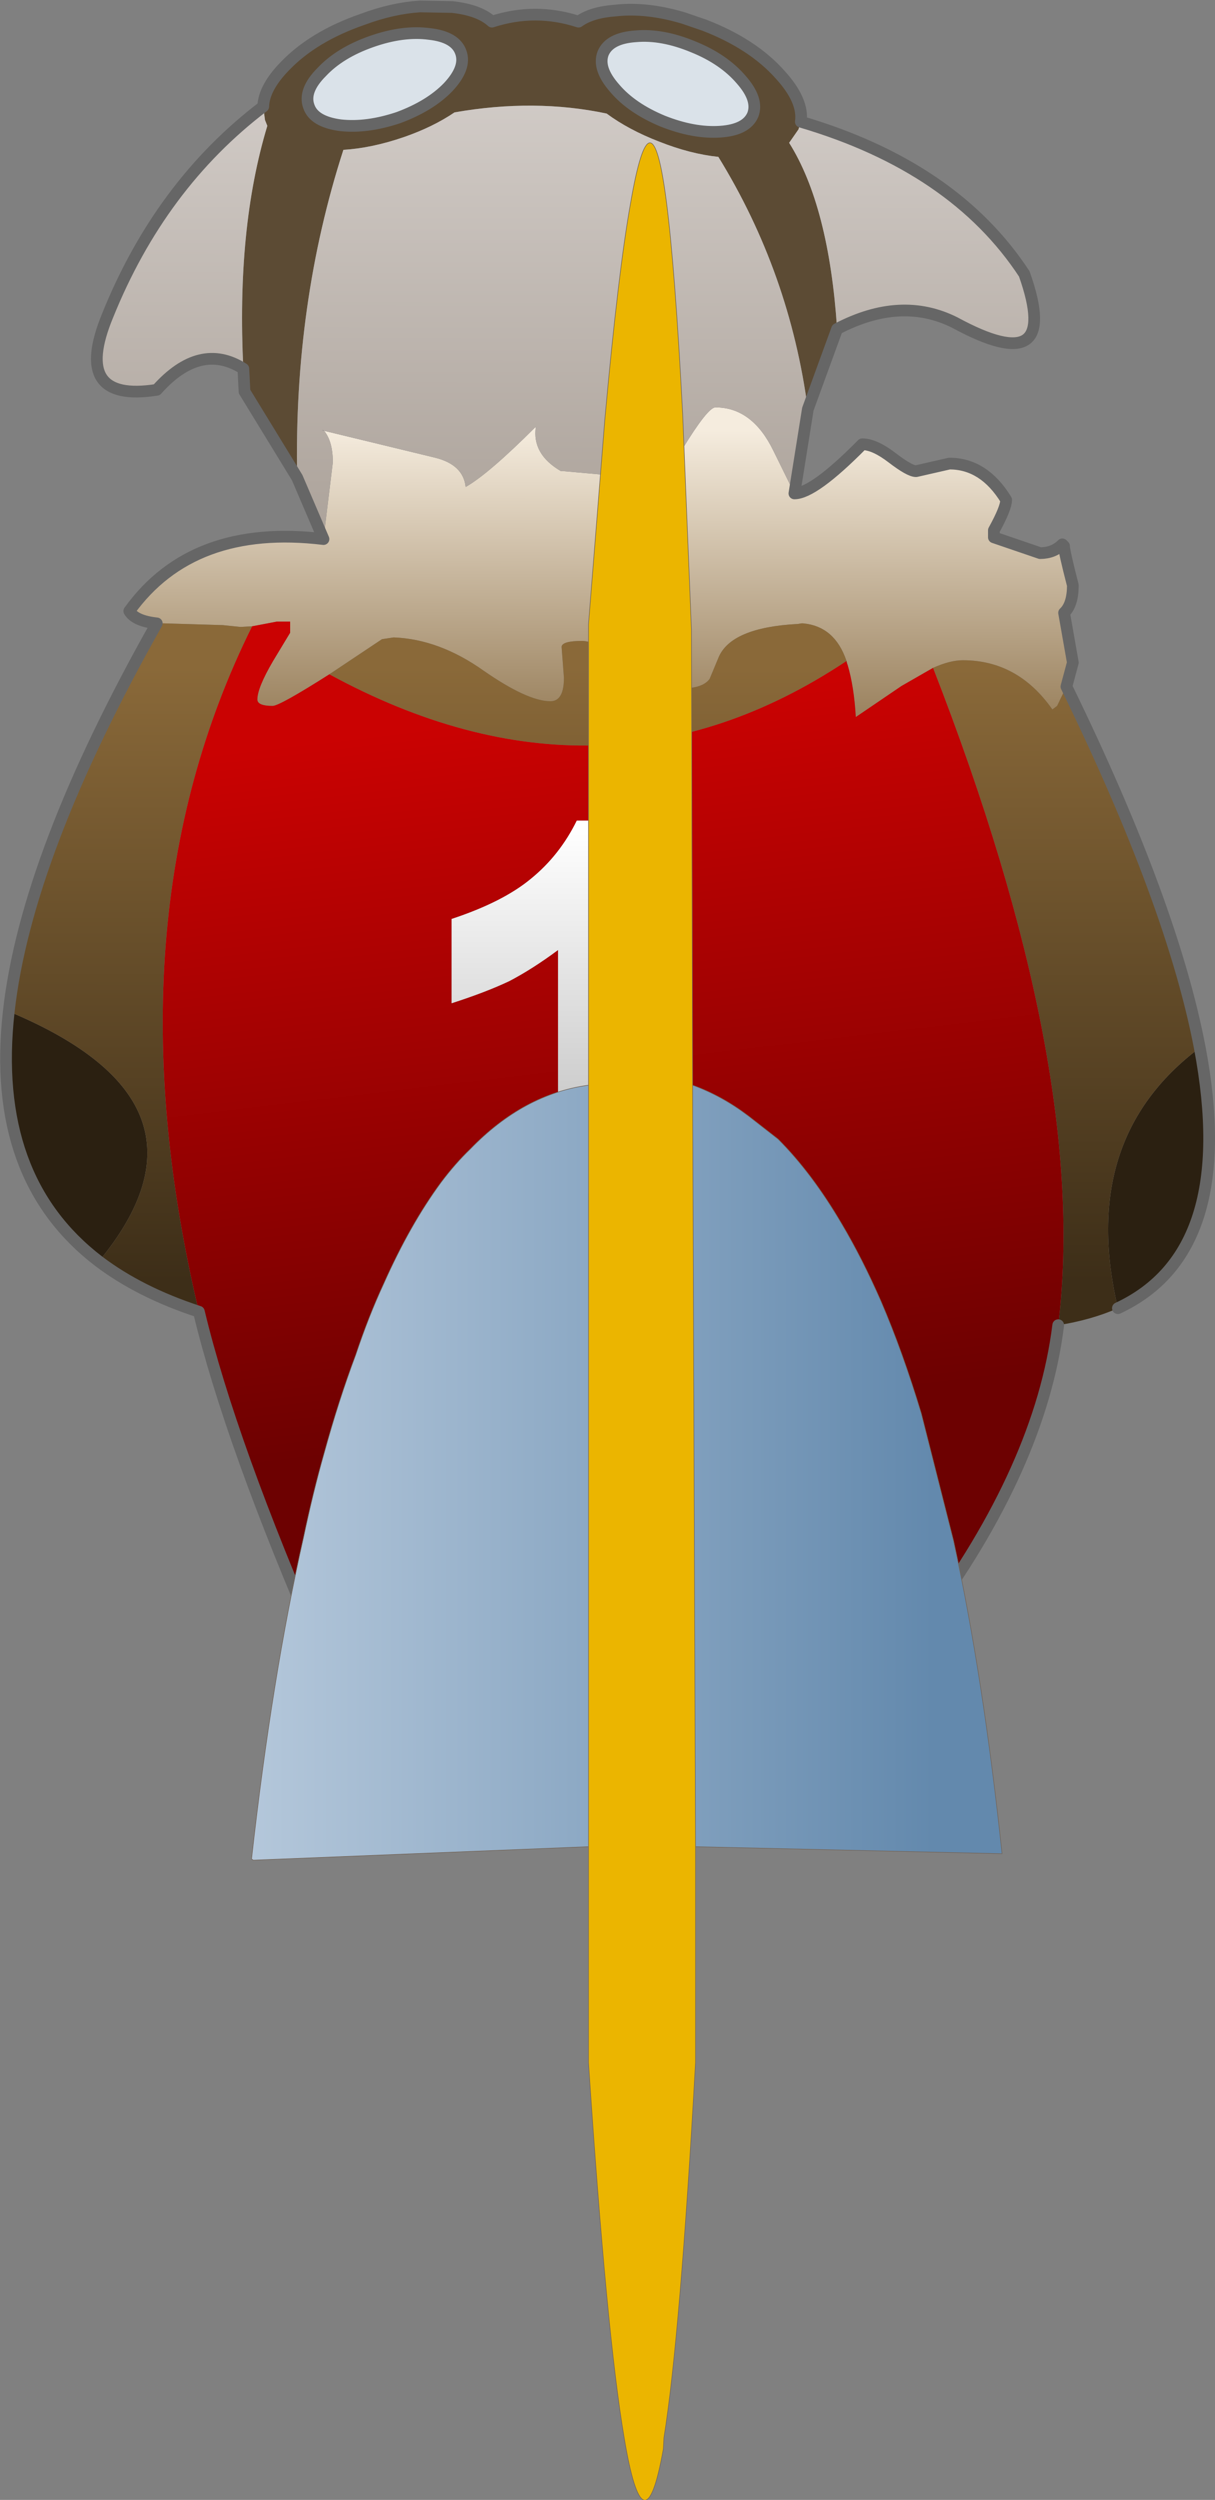
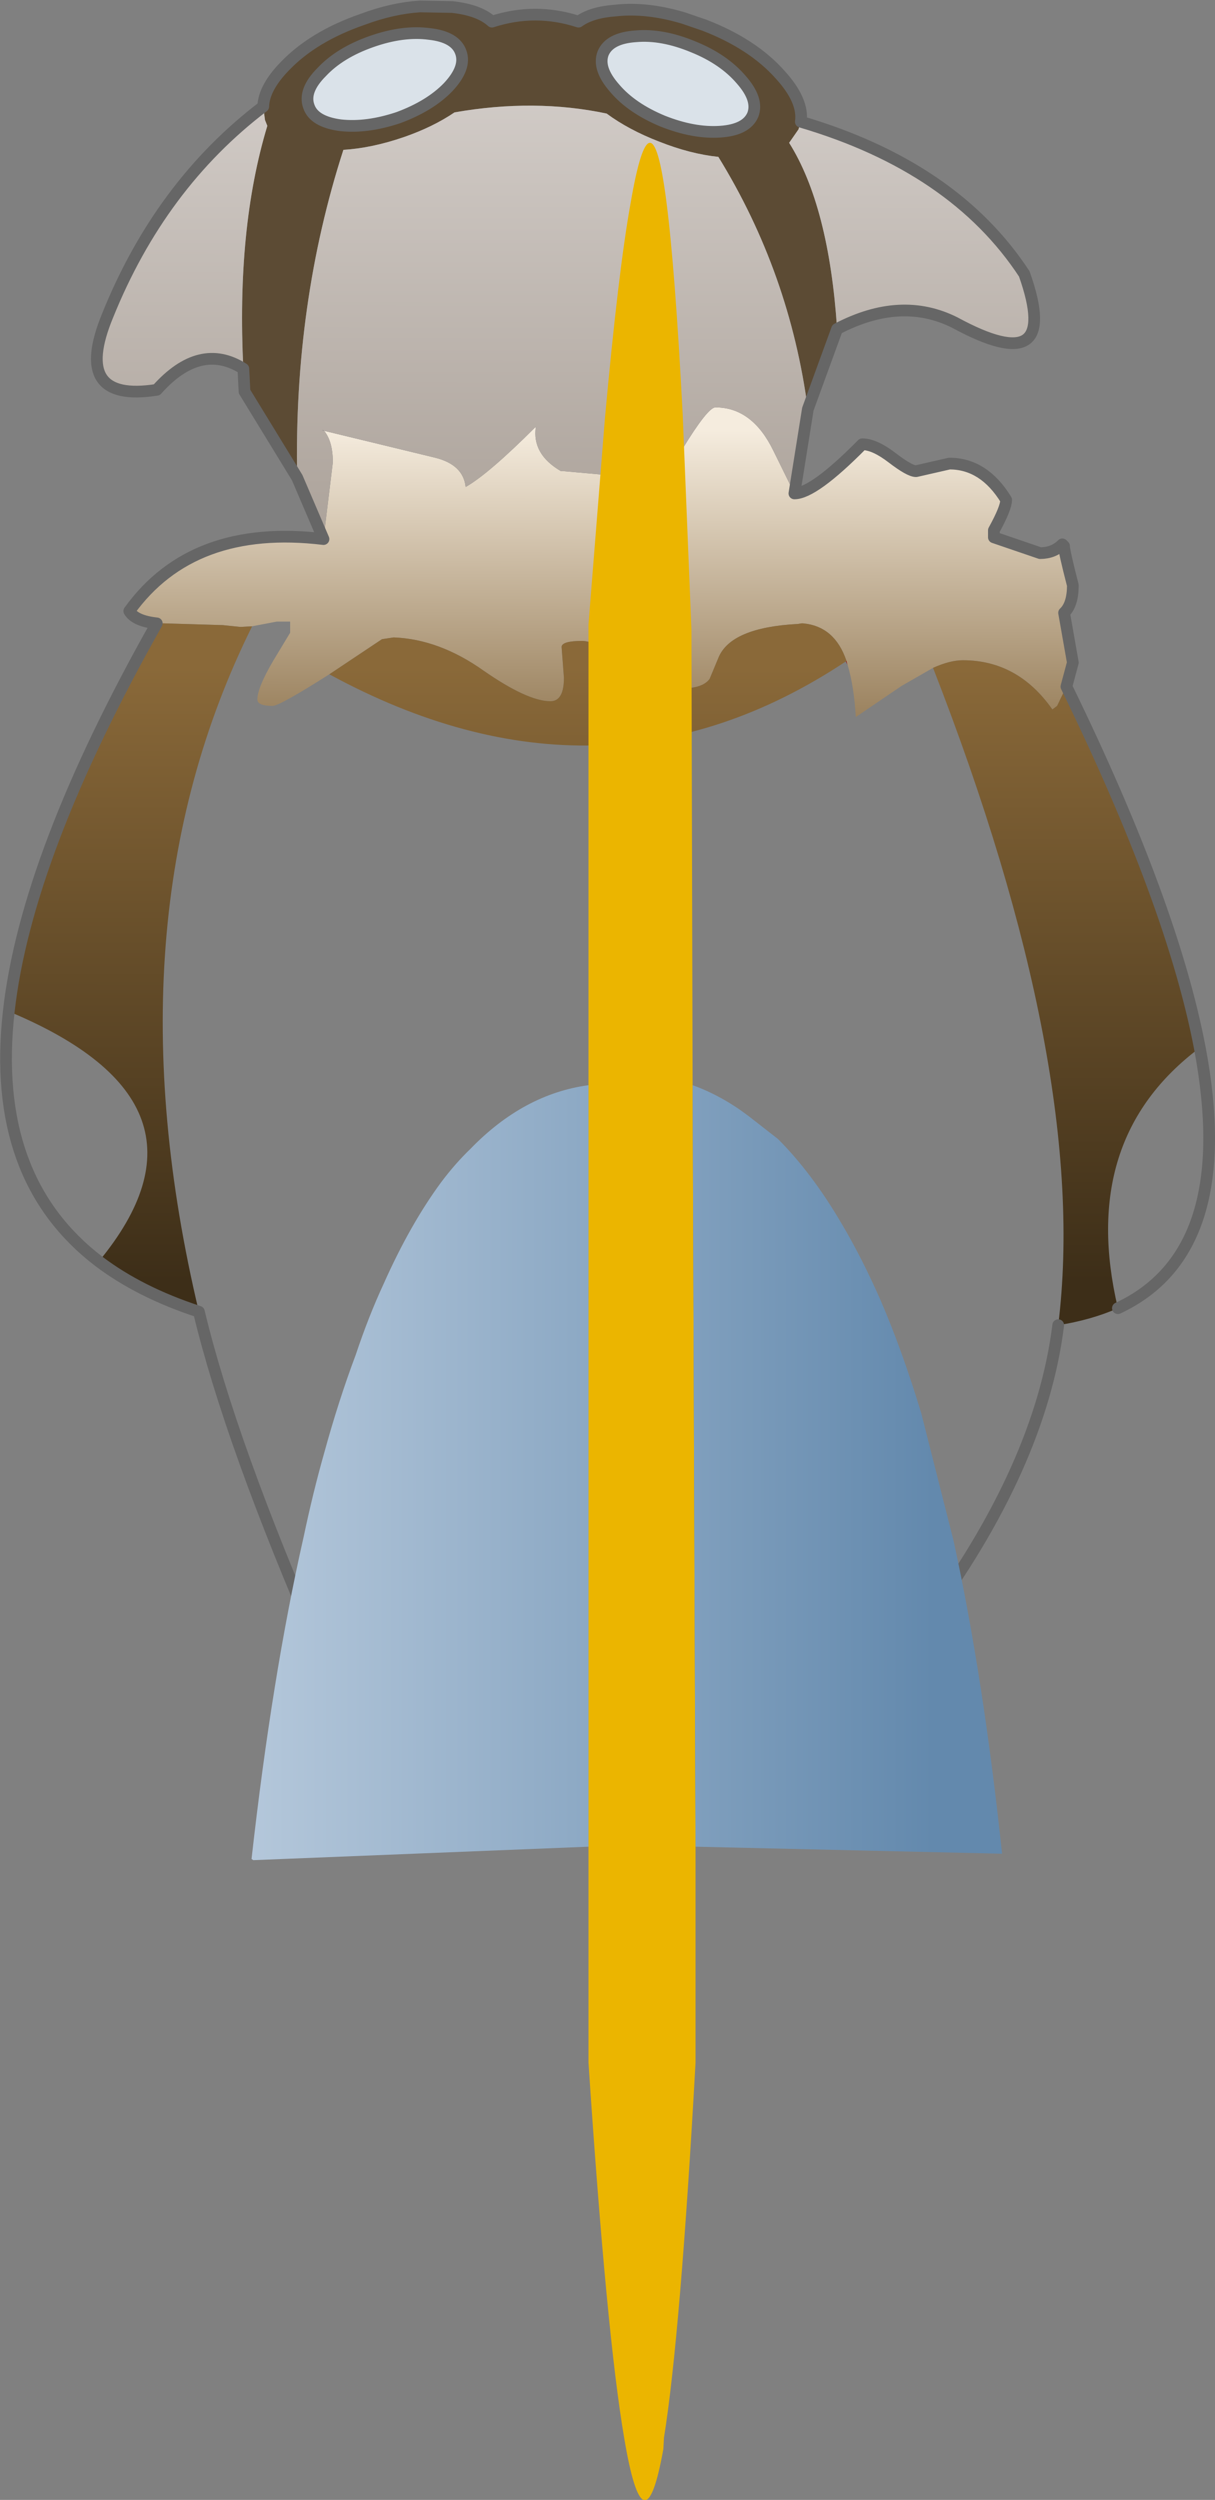
<svg xmlns="http://www.w3.org/2000/svg" height="213.55px" width="103.85px">
  <rect width="100%" height="100%" fill="#808080" stroke="none" />
  <g transform="matrix(1.0, 0.0, 0.0, 1.0, 0.5, -24.65)">
    <path d="M24.9 65.45 L20.4 58.1 20.3 56.15 Q19.7 44.15 22.35 35.4 L22.15 34.9 22.0 33.75 Q22.05 32.15 23.85 30.3 26.3 27.75 30.5 26.3 33.05 25.35 35.4 25.2 L38.15 25.25 Q40.45 25.5 41.55 26.5 45.25 25.3 48.95 26.5 50.05 25.7 52.1 25.55 54.8 25.25 57.95 26.2 L59.7 26.8 Q63.85 28.4 66.2 31.05 68.2 33.25 67.95 35.05 L67.75 35.7 66.95 36.85 Q70.35 42.25 71.05 52.75 L68.55 59.6 Q67.0 47.95 60.9 38.05 58.5 37.8 55.85 36.75 53.25 35.75 51.35 34.35 45.2 33.05 38.35 34.25 36.5 35.5 34.05 36.35 31.3 37.3 28.85 37.45 24.6 50.6 24.9 65.45 M58.75 28.65 Q56.1 27.55 53.85 27.75 51.6 27.9 51.05 29.2 50.55 30.5 52.05 32.2 53.5 33.9 56.15 35.0 58.8 36.05 61.05 35.9 63.3 35.75 63.85 34.45 64.35 33.15 62.85 31.45 61.35 29.7 58.75 28.65 M38.9 29.15 Q38.45 27.8 36.2 27.55 33.95 27.25 31.25 28.2 28.55 29.15 27.0 30.8 25.4 32.4 25.9 33.75 26.35 35.05 28.6 35.35 30.85 35.6 33.55 34.7 36.25 33.7 37.8 32.1 39.35 30.45 38.9 29.15" fill="#5c4b34" fill-rule="evenodd" stroke="none" />
    <path d="M58.75 28.65 Q61.35 29.7 62.85 31.45 64.35 33.15 63.85 34.45 63.3 35.75 61.05 35.9 58.8 36.05 56.15 35.0 53.5 33.9 52.05 32.2 50.55 30.5 51.05 29.2 51.6 27.9 53.85 27.75 56.1 27.55 58.75 28.65 M38.9 29.15 Q39.35 30.45 37.8 32.1 36.25 33.7 33.55 34.7 30.85 35.6 28.6 35.35 26.35 35.05 25.9 33.75 25.4 32.4 27.0 30.8 28.55 29.15 31.25 28.2 33.95 27.25 36.2 27.55 38.45 27.8 38.9 29.15" fill="#dae2e9" fill-rule="evenodd" stroke="none" />
    <path d="M71.8 81.15 L71.85 81.1 71.95 81.45 71.8 81.15" fill="#990000" fill-rule="evenodd" stroke="none" />
-     <path d="M102.05 114.15 Q105.35 131.6 95.05 136.4 91.65 121.95 102.05 114.15 M7.95 132.4 Q-1.35 125.3 0.25 111.05 19.1 118.9 7.95 132.4" fill="#2b2011" fill-rule="evenodd" stroke="none" />
    <path d="M67.4 66.8 Q69.05 66.8 73.2 62.6 74.25 62.6 75.75 63.75 77.25 64.9 77.8 64.9 L80.65 64.25 Q83.6 64.25 85.5 67.35 85.5 68.05 84.45 69.95 L84.45 70.55 88.4 71.9 Q89.55 71.9 90.3 71.15 L90.45 71.3 Q90.45 71.75 91.2 74.65 91.2 76.3 90.45 77.0 L91.2 81.25 90.65 83.3 89.85 84.95 89.45 85.25 Q86.5 81.05 81.8 81.05 80.7 81.05 79.25 81.7 L76.55 83.25 72.65 85.9 Q72.5 83.3 71.95 81.45 L71.85 81.1 Q70.85 78.15 68.15 77.9 L68.0 77.9 67.7 77.95 Q61.95 78.25 60.9 80.85 L60.15 82.65 Q59.55 83.45 57.8 83.45 57.2 83.45 53.85 81.45 50.5 79.4 49.25 79.4 47.55 79.4 47.5 79.9 L47.7 82.55 Q47.7 84.55 46.55 84.55 44.6 84.55 40.85 81.95 37.05 79.25 33.15 79.1 L32.15 79.25 27.65 82.25 Q23.4 84.95 22.8 84.95 21.5 84.95 21.5 84.4 21.5 83.4 22.85 81.1 L24.3 78.7 24.3 77.75 23.15 77.75 21.05 78.15 20.15 78.2 20.0 78.2 18.55 78.05 13.55 77.9 12.9 77.9 Q11.05 77.7 10.55 76.85 15.95 69.35 27.15 70.7 L27.95 64.15 Q27.95 62.35 27.2 61.45 L36.7 63.75 Q39.1 64.35 39.3 66.25 41.25 65.15 45.3 61.1 44.95 63.45 47.45 64.9 L47.7 64.9 51.6 65.25 54.8 64.25 Q57.65 63.25 57.8 63.05 60.0 59.45 60.65 59.45 63.8 59.45 65.6 63.15 L67.4 66.8 M51.6 65.25 L51.2 65.3 51.95 65.3 51.6 65.25" fill="url(#gradient0)" fill-rule="evenodd" stroke="none" />
    <path d="M90.65 83.3 Q99.7 101.85 102.05 114.15 91.65 121.95 95.05 136.4 92.8 137.4 89.95 137.85 92.65 116.05 79.25 81.7 80.7 81.05 81.8 81.05 86.5 81.05 89.45 85.25 L89.85 84.95 90.65 83.3 M16.5 136.7 Q11.45 135.05 7.95 132.4 19.1 118.9 0.25 111.05 1.75 97.65 12.9 77.9 L13.55 77.9 18.55 78.05 20.0 78.2 20.15 78.2 21.05 78.15 Q8.55 103.3 16.5 136.7 M27.65 82.25 L32.15 79.25 33.15 79.1 Q37.05 79.25 40.85 81.95 44.6 84.55 46.55 84.55 47.7 84.55 47.7 82.55 L47.5 79.9 Q47.55 79.4 49.25 79.4 50.5 79.4 53.85 81.45 57.2 83.45 57.8 83.45 59.55 83.45 60.15 82.65 L60.9 80.85 Q61.95 78.25 67.7 77.95 L68.0 77.9 68.15 77.9 Q70.85 78.15 71.85 81.1 L71.8 81.15 Q51.0 94.95 27.65 82.25" fill="url(#gradient1)" fill-rule="evenodd" stroke="none" />
    <path d="M27.15 70.7 L24.9 65.45 Q24.6 50.6 28.85 37.45 31.3 37.3 34.05 36.35 36.5 35.5 38.35 34.25 45.2 33.05 51.35 34.35 53.25 35.75 55.85 36.75 58.5 37.8 60.9 38.05 67.0 47.95 68.55 59.6 L67.4 66.8 65.6 63.15 Q63.8 59.45 60.65 59.45 60.0 59.45 57.8 63.05 57.65 63.25 54.8 64.25 L51.6 65.25 47.7 64.9 47.45 64.9 Q44.95 63.45 45.3 61.1 41.25 65.15 39.3 66.25 39.1 64.35 36.7 63.75 L27.2 61.45 Q27.95 62.35 27.95 64.15 L27.15 70.7 M20.3 56.15 Q16.6 53.8 12.9 57.95 5.6 59.1 8.7 51.6 13.2 40.45 22.0 33.75 L22.15 34.9 22.35 35.4 Q19.7 44.15 20.3 56.15 M67.95 35.05 Q81.05 38.9 87.05 48.05 90.3 57.2 81.1 52.2 76.5 49.9 71.05 52.75 70.35 42.25 66.95 36.85 L67.75 35.7 67.95 35.05 M27.0 61.4 L27.2 61.45 27.15 61.4 27.0 61.4" fill="url(#gradient2)" fill-rule="evenodd" stroke="none" />
-     <path d="M89.95 137.85 Q88.45 149.9 78.55 163.25 74.8 146.95 66.7 140.5 58.6 134.0 49.6 135.1 40.55 136.2 35.45 143.75 30.35 151.3 26.95 165.75 19.2 147.95 16.5 136.7 8.55 103.3 21.05 78.15 L23.15 77.75 24.3 77.75 24.3 78.7 22.85 81.1 Q21.5 83.4 21.5 84.4 21.5 84.95 22.8 84.95 23.4 84.95 27.65 82.25 51.0 94.95 71.8 81.15 L71.95 81.45 Q72.5 83.3 72.65 85.9 L76.55 83.25 79.25 81.7 Q92.65 116.05 89.95 137.85 M56.1 94.75 L48.8 94.75 Q47.35 97.7 44.9 99.7 42.5 101.7 38.1 103.15 L38.1 110.35 Q41.05 109.4 43.05 108.45 45.05 107.4 47.2 105.8 L47.2 126.6 56.1 126.6 56.1 94.75" fill="url(#gradient3)" fill-rule="evenodd" stroke="none" />
-     <path d="M56.1 94.75 L56.1 126.6 47.2 126.6 47.2 105.8 Q45.05 107.4 43.05 108.45 41.05 109.4 38.1 110.35 L38.1 103.15 Q42.5 101.7 44.9 99.7 47.35 97.7 48.8 94.75 L56.1 94.75" fill="url(#gradient4)" fill-rule="evenodd" stroke="none" />
    <path d="M58.75 28.65 Q61.35 29.7 62.85 31.45 64.35 33.15 63.85 34.45 63.3 35.75 61.05 35.9 58.8 36.05 56.15 35.0 53.5 33.9 52.05 32.2 50.55 30.5 51.05 29.2 51.6 27.9 53.85 27.75 56.1 27.55 58.75 28.65 M38.9 29.15 Q39.35 30.45 37.8 32.1 36.25 33.7 33.55 34.7 30.85 35.6 28.6 35.35 26.35 35.05 25.9 33.75 25.4 32.4 27.0 30.8 28.55 29.15 31.25 28.2 33.95 27.25 36.2 27.55 38.45 27.8 38.9 29.15" fill="none" stroke="#666666" stroke-linecap="round" stroke-linejoin="round" stroke-width="1.0" />
    <path d="M67.4 66.8 Q69.05 66.8 73.2 62.6 74.25 62.6 75.75 63.75 77.25 64.9 77.8 64.9 L80.65 64.25 Q83.6 64.25 85.5 67.35 85.5 68.05 84.45 69.95 L84.45 70.55 88.4 71.9 Q89.55 71.9 90.3 71.15 L90.45 71.3 Q90.45 71.75 91.2 74.65 91.2 76.3 90.45 77.0 L91.2 81.25 90.65 83.3 Q99.7 101.85 102.05 114.15 105.35 131.6 95.05 136.4 M89.95 137.85 Q88.45 149.9 78.55 163.25 74.8 146.95 66.7 140.5 58.6 134.0 49.6 135.1 40.55 136.2 35.45 143.75 30.35 151.3 26.95 165.75 19.2 147.95 16.5 136.7 11.45 135.05 7.95 132.4 -1.35 125.3 0.25 111.05 1.75 97.65 12.9 77.9 11.05 77.7 10.55 76.85 15.95 69.35 27.15 70.7 L24.9 65.45 20.4 58.1 20.3 56.15 Q16.6 53.8 12.9 57.95 5.6 59.1 8.7 51.6 13.2 40.45 22.0 33.75 22.05 32.15 23.85 30.3 26.3 27.75 30.5 26.3 33.05 25.35 35.4 25.2 L38.15 25.25 Q40.45 25.5 41.55 26.5 45.25 25.3 48.95 26.5 50.05 25.7 52.1 25.55 54.8 25.25 57.95 26.2 L59.7 26.8 Q63.85 28.4 66.2 31.05 68.2 33.25 67.95 35.05 81.05 38.9 87.05 48.05 90.3 57.2 81.1 52.2 76.5 49.9 71.05 52.75 L68.55 59.6 67.4 66.8" fill="none" stroke="#666666" stroke-linecap="round" stroke-linejoin="round" stroke-width="1.0" />
    <path d="M49.8 117.35 L49.8 78.0 51.2 60.45 Q52.35 47.8 53.4 42.0 55.15 31.8 56.45 41.8 57.2 47.55 57.85 60.0 L58.6 78.45 58.7 117.35 58.95 182.4 58.95 200.85 Q57.65 224.2 56.25 232.9 L56.2 233.85 Q54.55 243.05 52.85 232.9 51.35 224.15 49.8 200.85 L49.8 182.4 49.8 117.35" fill="#ebb500" fill-rule="evenodd" stroke="none" />
    <path d="M49.8 117.35 L49.8 182.4 21.15 183.55 21.0 183.45 Q22.75 167.85 25.45 155.95 26.25 152.15 27.2 148.8 28.45 144.25 29.9 140.4 31.0 137.1 32.3 134.3 34.55 129.25 37.2 125.65 38.4 124.05 39.7 122.8 44.25 118.1 49.8 117.35 M58.95 182.4 L58.7 117.35 Q61.2 118.25 63.5 120.0 L66.0 121.95 Q68.9 124.85 71.45 129.2 73.2 132.15 74.8 135.8 76.65 140.1 78.25 145.4 L81.0 156.25 Q83.55 167.9 85.15 183.0 L58.95 182.4" fill="url(#gradient5)" fill-rule="evenodd" stroke="none" />
-     <path d="M58.7 117.35 L58.6 78.45 57.85 60.0 Q57.2 47.55 56.45 41.8 55.15 31.8 53.4 42.0 52.35 47.8 51.2 60.45 L49.8 78.0 49.8 117.35 49.8 182.4 49.8 200.85 Q51.35 224.15 52.85 232.9 54.55 243.05 56.2 233.85 L56.25 232.9 Q57.65 224.2 58.95 200.85 L58.95 182.4 58.7 117.35 Q61.2 118.25 63.5 120.0 L66.0 121.95 Q68.9 124.85 71.45 129.2 73.2 132.15 74.8 135.8 76.65 140.1 78.25 145.4 L81.0 156.25 Q83.55 167.9 85.15 183.0 L58.95 182.4 M49.8 182.4 L21.15 183.55 21.0 183.45 Q22.75 167.85 25.45 155.95 26.25 152.15 27.2 148.8 28.45 144.25 29.9 140.4 31.0 137.1 32.3 134.3 34.55 129.25 37.2 125.65 38.4 124.05 39.7 122.8 44.25 118.1 49.8 117.35" fill="none" stroke="#72655a" stroke-linecap="round" stroke-linejoin="round" stroke-width="0.05" />
  </g>
  <defs>
    <linearGradient gradientTransform="matrix(0.0, 0.018, -0.88, -0.002, 256.0, 76.6)" gradientUnits="userSpaceOnUse" id="gradient0" spreadMethod="pad" x1="-819.2" x2="819.2">
      <stop offset="0.0" stop-color="#f5ecde" />
      <stop offset="1.0" stop-color="#886c44" />
    </linearGradient>
    <linearGradient gradientTransform="matrix(0.0, -0.032, 0.88, 2.0E-4, -33.45, 107.85)" gradientUnits="userSpaceOnUse" id="gradient1" spreadMethod="pad" x1="-819.2" x2="819.2">
      <stop offset="0.0" stop-color="#3d2e18" />
      <stop offset="1.0" stop-color="#8a6939" />
    </linearGradient>
    <linearGradient gradientTransform="matrix(0.0, 0.034, -0.88, -0.001, 190.85, 48.35)" gradientUnits="userSpaceOnUse" id="gradient2" spreadMethod="pad" x1="-819.2" x2="819.2">
      <stop offset="0.0" stop-color="#ddd8d5" />
      <stop offset="0.992" stop-color="#a79d94" />
      <stop offset="1.0" stop-color="#b4aaa0" />
    </linearGradient>
    <linearGradient gradientTransform="matrix(0.004, 0.037, -0.993, 0.118, 151.1, 103.8)" gradientUnits="userSpaceOnUse" id="gradient3" spreadMethod="pad" x1="-819.2" x2="819.2">
      <stop offset="0.0" stop-color="#ca0202" />
      <stop offset="1.0" stop-color="#6d0101" />
    </linearGradient>
    <linearGradient gradientTransform="matrix(0.0, 0.02, -1.0, 0.0, 126.7, 111.7)" gradientUnits="userSpaceOnUse" id="gradient4" spreadMethod="pad" x1="-819.2" x2="819.2">
      <stop offset="0.0" stop-color="#ffffff" />
      <stop offset="1.0" stop-color="#b7b7b7" />
    </linearGradient>
    <linearGradient gradientTransform="matrix(-0.036, 1.0E-4, -1.0E-4, -4.258, 49.8, 236.1)" gradientUnits="userSpaceOnUse" id="gradient5" spreadMethod="pad" x1="-819.2" x2="819.2">
      <stop offset="0.0" stop-color="#6389ad" />
      <stop offset="1.0" stop-color="#b5c8db" />
    </linearGradient>
  </defs>
</svg>